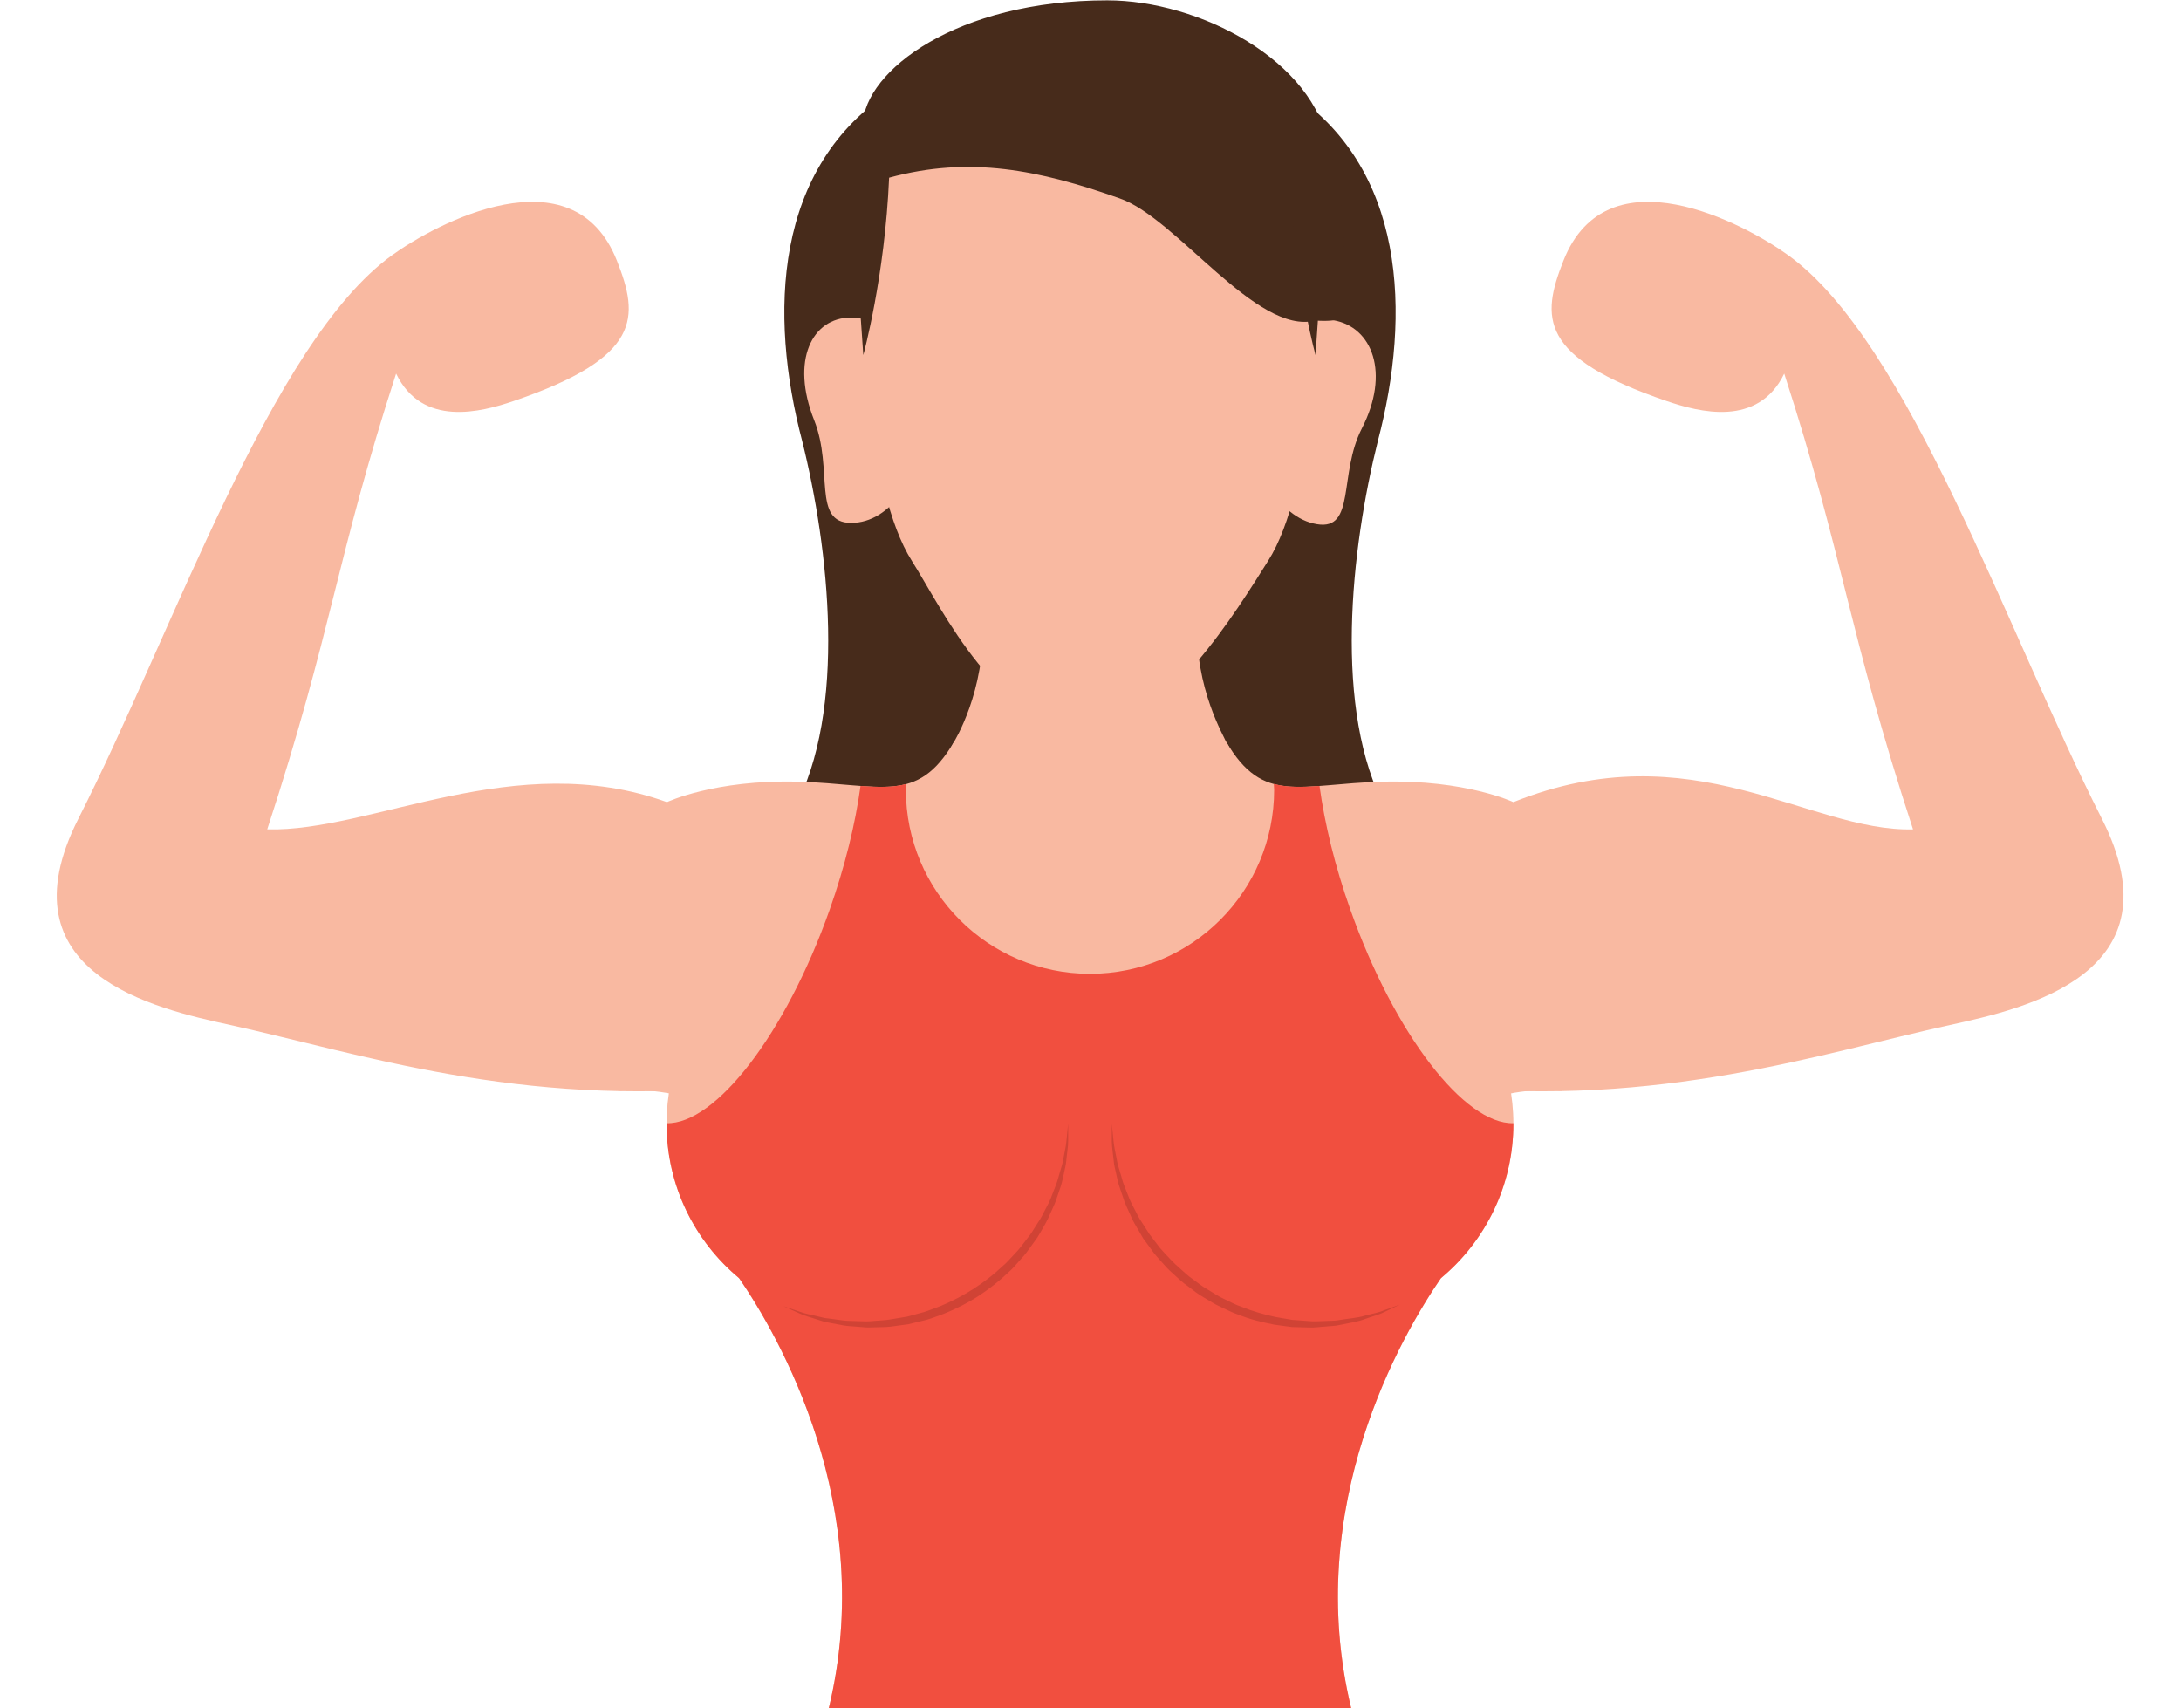
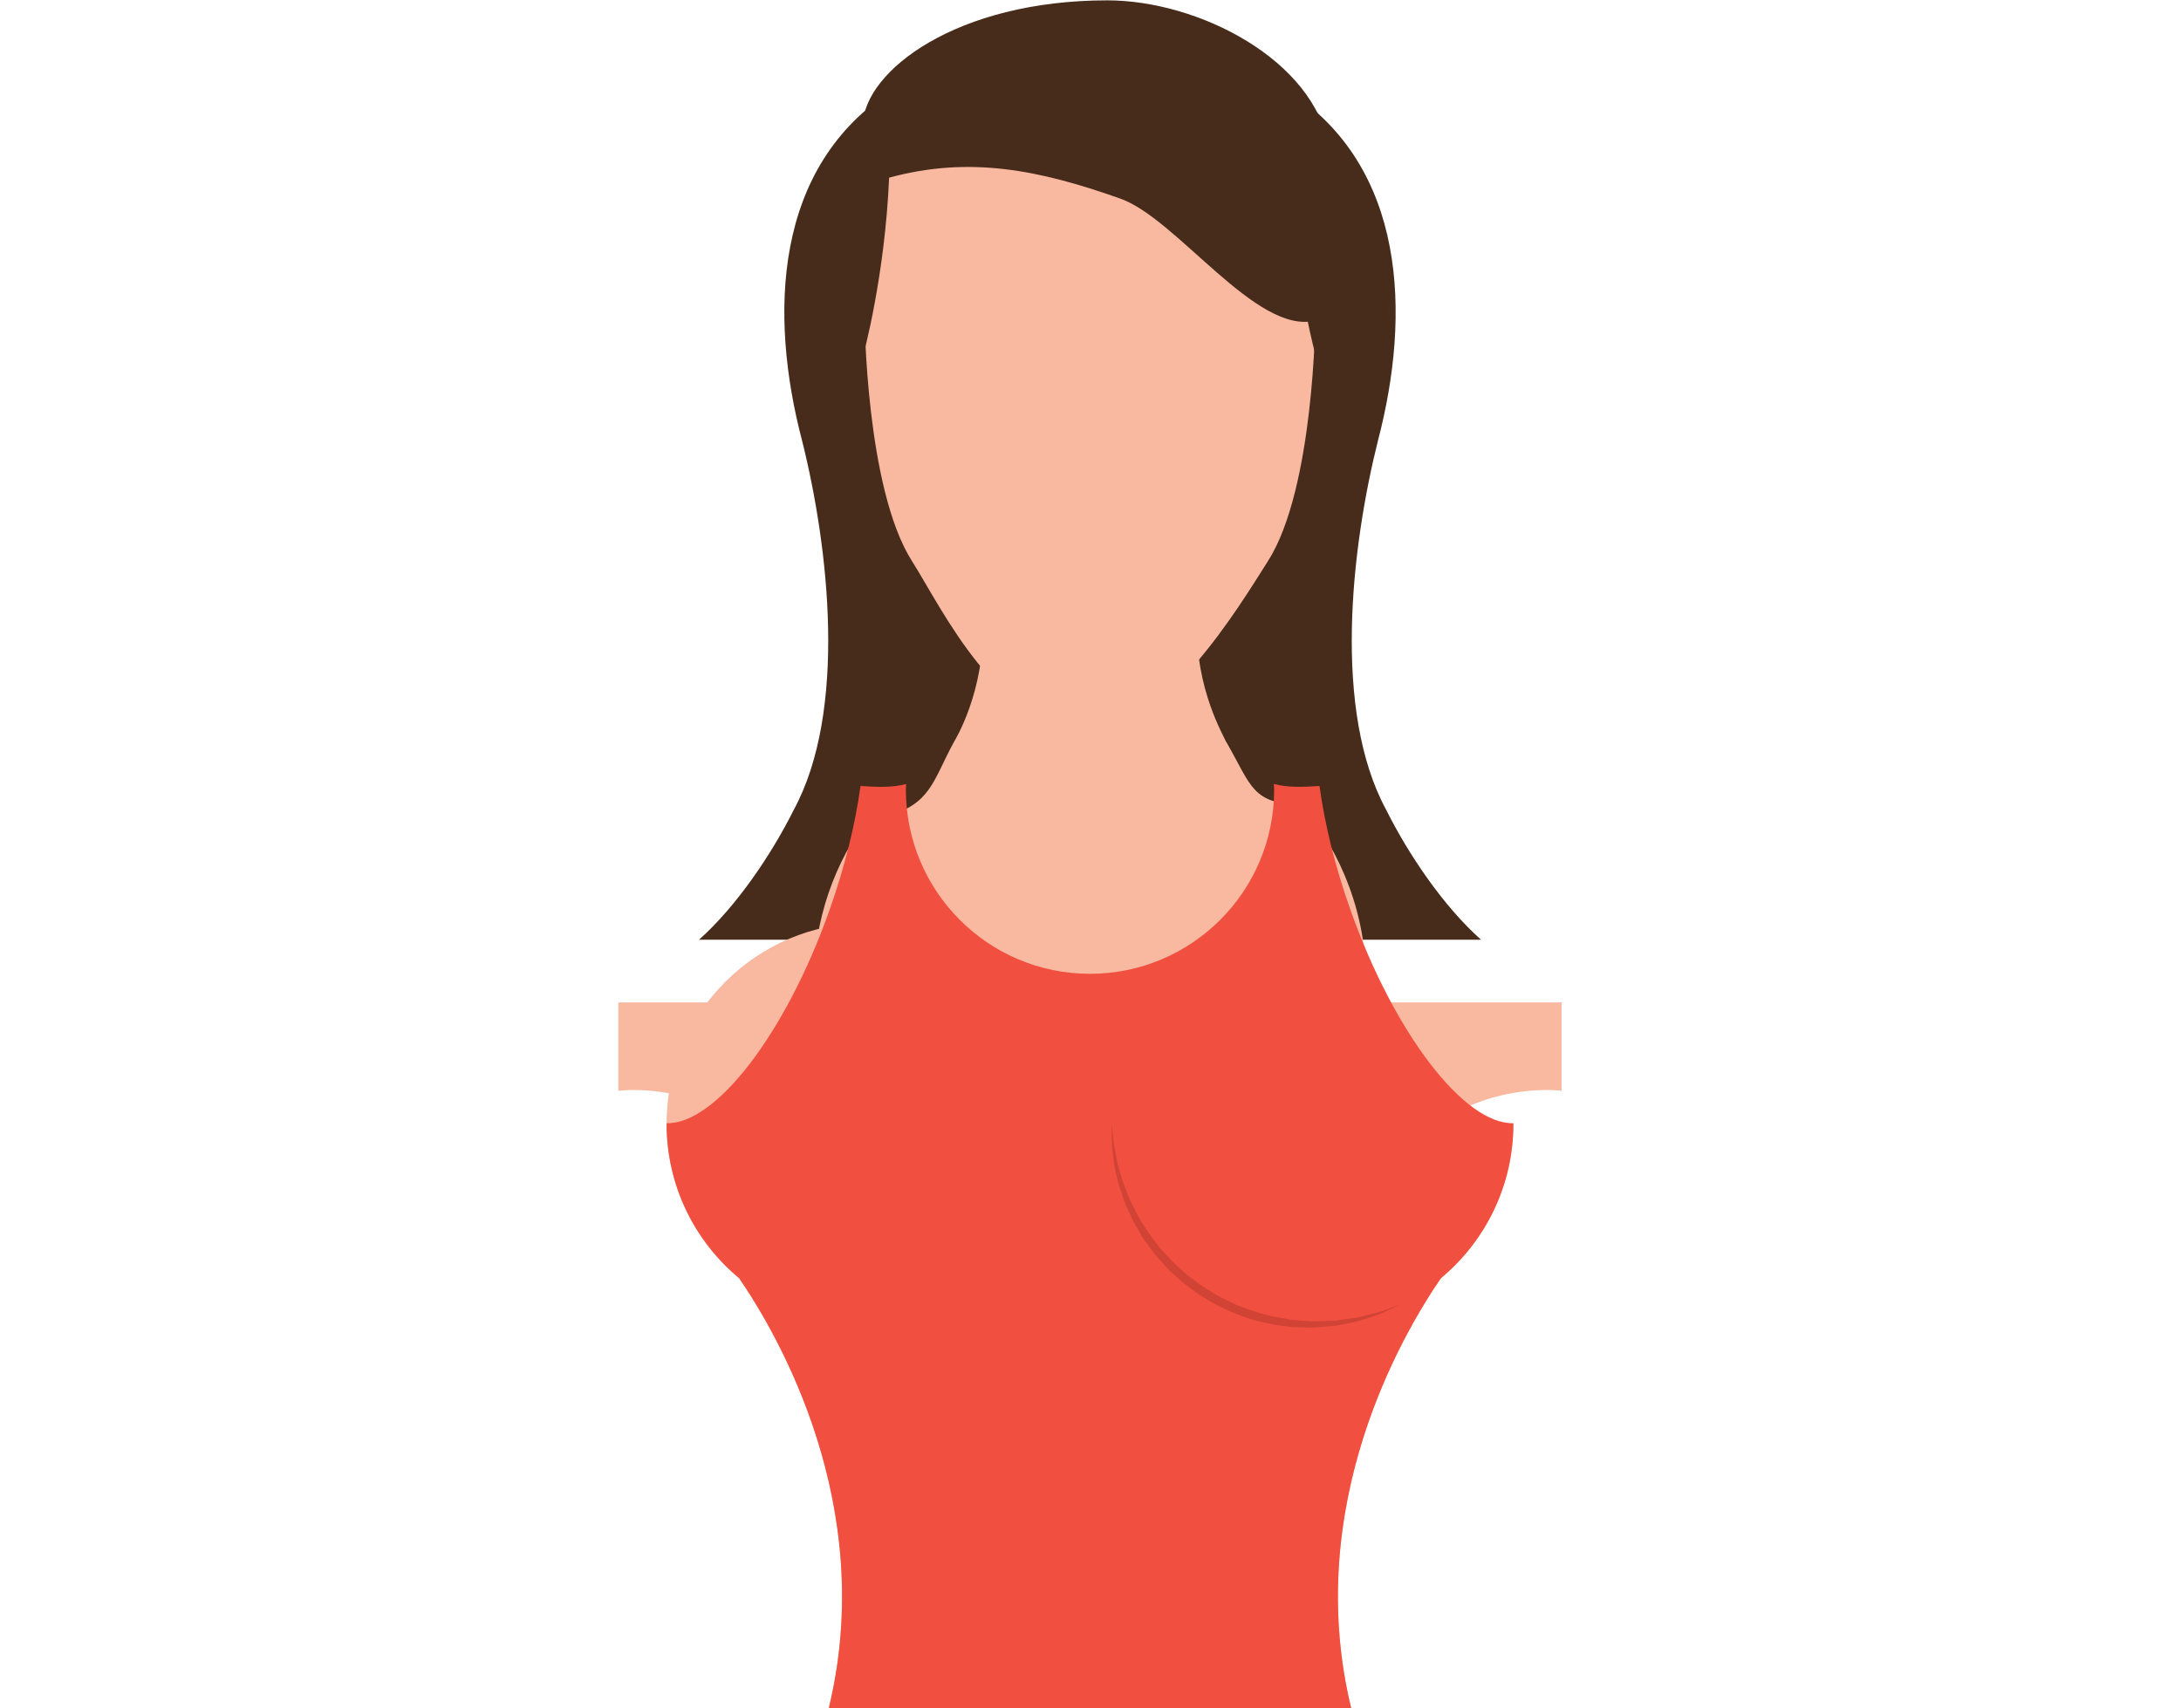
<svg xmlns="http://www.w3.org/2000/svg" height="227.1" preserveAspectRatio="xMidYMid meet" version="1.1" viewBox="67.7 99.0 289.9 227.1" width="289.9" zoomAndPan="magnify">
  <g id="surface1">
    <g id="change1_1">
      <path d="m251.95 206.65c-7.13-13.16-4.66-34.82-1.09-49.08 4.38-16.71 3.83-36.46-12.07-46.6l-26.21-3.02-26.21 3.02c-15.9 10.14-16.45 29.89-12.06 46.6 3.57 14.26 6.03 35.92-1.1 49.08-3.01 6.03-7.67 12.88-12.6 17.27h103.95c-4.94-4.39-9.6-11.24-12.61-17.27" fill="#472b1b" />
    </g>
    <g id="change2_1">
-       <path d="m194.51 197.61c-4.93 8.43-9.69 5.59-20.76 5.3s-17.4 2.72-17.4 2.72c-20.18-7.28-39.22 3.98-53.13 3.62 8.66-26.47 9.17-36.06 17.13-60.59 3.46 7.19 11.31 5.12 15.62 3.65 17.08-5.83 16.69-11.15 13.73-18.65-5.83-14.76-24.15-4.89-29.91-0.72-16.06 11.6-28.958 49.84-41.665 74.88-10.473 20.63 10.219 25.26 20.164 27.43 16.901 3.69 38.481 11.06 67.481 8.16 0.29 0.3 0.59 0.64 0.92 1.01 6.46-2.74 13.36-4.38 20.52-4.74 1.64-0.75 3.3-1.44 4.99-2.04l1.83-32.32 0.48-7.71" fill="#f9b9a1" />
-     </g>
+       </g>
    <g id="change2_2">
-       <path d="m230.69 197.61c4.93 8.43 9.69 5.59 20.76 5.3s17.41 2.72 17.41 2.72c23.87-9.58 39.21 3.98 53.12 3.62-8.66-26.47-9.17-36.06-17.12-60.59-3.47 7.19-11.32 5.12-15.63 3.65-17.07-5.83-16.68-11.15-13.72-18.65 5.82-14.76 24.14-4.89 29.9-0.72 16.06 11.6 28.96 49.84 41.66 74.88 10.48 20.63-10.21 25.26-20.16 27.43-16.9 3.69-38.48 11.06-67.48 8.16-0.29 0.3-0.59 0.64-0.91 1.01-6.47-2.74-13.38-4.38-20.53-4.74-1.63-0.75-3.3-1.44-4.99-2.04l-1.83-32.32-0.48-7.71" fill="#f9b9a1" />
-     </g>
+       </g>
    <g id="change2_3">
      <path d="m249.19 232.25c0.06-0.88 0.1-1.77 0.1-2.68 0-8.94-3.2-17.14-8.52-23.51-6.73-0.31-6.62-2.42-10.08-8.45-0.01 0-0.03-0.02-0.05-0.04-0.08-0.44-4.19-7.02-3.8-16.03h-28.52c0.4 9.33-3.81 16.07-3.81 16.07-2.82 5.16-3.05 8.3-9 9.9-0.83 0.22-1.58 0.17-2.21-0.07-4.66 6.15-7.43 13.82-7.43 22.13 0 0.91 0.04 1.8 0.11 2.68h-26.09v11.75s15.93-2.14 24.48 13.4c2.02 3.67 4.45 6.58 6.99 8.89h-17.34s21.89 26.78 13.82 59.87h69.48c-8.06-33.09 13.82-59.87 13.82-59.87h-17.34c2.54-2.31 4.98-5.22 7-8.89 8.54-15.54 24.47-13.4 24.47-13.4v-11.75h-26.08" fill="#f9b9a1" />
    </g>
    <g id="change2_4">
-       <path d="m268.86 248.38c0 14.74-11.95 26.69-26.69 26.69s-26.69-11.95-26.69-26.69 11.95-26.69 26.69-26.69 26.69 11.95 26.69 26.69" fill="#f9b9a1" />
+       <path d="m268.86 248.38c0 14.74-11.95 26.69-26.69 26.69" fill="#f9b9a1" />
    </g>
    <g id="change2_5">
      <path d="m209.68 248.38c0 14.74-11.95 26.69-26.69 26.69s-26.69-11.95-26.69-26.69 11.95-26.69 26.69-26.69 26.69 11.95 26.69 26.69" fill="#f9b9a1" />
    </g>
    <g id="change2_6">
-       <path d="m190.29 154.86c0 7.53-4.23 13.65-9.46 13.65s-2.31-7.12-4.91-13.65c-3.15-7.92-0.32-13.65 4.91-13.65s9.46 6.11 9.46 13.65" fill="#f9b9a1" />
-     </g>
+       </g>
    <g id="change2_7">
-       <path d="m234.44 153.55c-0.61 7.48 3.11 14.26 8.3 15.13 5.19 0.88 2.86-6.67 5.98-12.73 3.77-7.34 1.41-13.5-3.78-14.38-5.19-0.87-9.9 4.49-10.5 11.98" fill="#f9b9a1" />
-     </g>
+       </g>
    <g id="change2_8">
      <path d="m212.58 101.52c-24.54 0-29.96 17.7-29.96 39.54 0 0 0.15 22.84 6.29 32.51 4.03 6.35 11.55 22.48 23.67 22.48 9.95 0 19.64-16.13 23.67-22.48 6.15-9.67 6.29-32.51 6.29-32.51 0-21.84-8.17-39.54-29.96-39.54" fill="#f9b9a1" />
    </g>
    <g id="change1_2">
      <path d="m214.88 99.047c-20.04 0-32.25 9.373-32.5 16.503-2.18 3.18-0.95 15.29 0.07 30.65 0 0 2.87-10.43 3.43-23.58 10.73-2.93 20-1.01 30.62 2.74 7.57 2.57 18.2 18.25 26.04 16.25 3.45 0.23 3.58-0.55 3.58-0.55 0.77-11.56-0.27-18.37-1.76-22.38-1.89-11.69-17.31-19.633-29.48-19.633" fill="#472b1b" />
    </g>
    <g id="change1_3">
      <path d="m239.42 127.24c0.92 10.89 3.14 18.96 3.14 18.96 0.99-14.99 2.17-26.86 0.21-30.38-0.77 3.94-1.9 7.75-3.35 11.42" fill="#472b1b" />
    </g>
    <g id="change3_1">
      <path d="m268.86 248.31c-6.49 0.18-15.82-11.85-21.67-28.39-2.05-5.78-3.41-11.4-4.1-16.44-2.36 0.17-4.32 0.2-6.07-0.27 0 0.26 0.04 0.51 0.04 0.77 0 13.51-10.96 24.47-24.48 24.47s-24.47-10.96-24.47-24.47c0-0.26 0.03-0.5 0.03-0.76-1.74 0.47-3.71 0.43-6.06 0.26-0.69 5.04-2.06 10.66-4.1 16.44-5.85 16.54-15.19 28.57-21.68 28.39v0.07c0 8.26 3.75 15.64 9.64 20.53 5.15 7.5 18.47 30.28 11.9 57.25h69.48c-6.57-26.97 6.75-49.75 11.91-57.25 5.88-4.89 9.63-12.27 9.63-20.53v-0.07" fill="#f14f3f" />
    </g>
    <g id="change4_1">
      <path d="m253.81 272.41s-0.76 0.36-2.1 1c-0.65 0.35-1.53 0.56-2.51 0.91-0.98 0.39-2.14 0.54-3.4 0.81-0.62 0.16-1.29 0.14-1.98 0.22-0.69 0.03-1.39 0.17-2.15 0.12-0.72-0.02-1.47-0.04-2.23-0.06-0.77-0.09-1.56-0.21-2.37-0.32-1.58-0.31-3.21-0.7-4.78-1.33-0.81-0.26-1.56-0.68-2.34-1.03-0.79-0.34-1.51-0.83-2.25-1.26-0.76-0.42-1.43-0.97-2.11-1.49-0.71-0.48-1.32-1.08-1.95-1.65-0.65-0.55-1.2-1.19-1.75-1.81-0.27-0.32-0.55-0.61-0.8-0.93l-0.72-0.99c-0.24-0.32-0.48-0.65-0.71-0.96-0.21-0.34-0.4-0.68-0.59-1.02-0.39-0.67-0.8-1.31-1.07-2-0.3-0.67-0.62-1.31-0.86-1.96-0.22-0.65-0.44-1.28-0.64-1.89-0.22-0.6-0.31-1.21-0.45-1.78-0.11-0.57-0.28-1.1-0.31-1.62-0.1-1.03-0.26-1.92-0.26-2.67v-2.32s0.08 0.84 0.23 2.31c0.06 0.73 0.28 1.6 0.46 2.6 0.07 0.51 0.27 1.01 0.42 1.57 0.18 0.53 0.29 1.13 0.53 1.71 0.23 0.58 0.47 1.18 0.71 1.81 0.26 0.62 0.61 1.22 0.93 1.86 0.29 0.65 0.72 1.25 1.12 1.88 0.2 0.32 0.4 0.63 0.61 0.95 0.23 0.31 0.46 0.61 0.7 0.92s0.47 0.62 0.71 0.93c0.25 0.3 0.54 0.58 0.8 0.88 0.55 0.58 1.09 1.18 1.71 1.7 0.61 0.55 1.2 1.11 1.88 1.58 0.66 0.48 1.3 1.01 2.03 1.4 0.7 0.42 1.39 0.9 2.14 1.22 0.75 0.35 1.46 0.76 2.24 1.01 1.5 0.61 3.05 1.04 4.56 1.37 0.76 0.13 1.5 0.26 2.23 0.38 0.76 0.06 1.5 0.11 2.22 0.16 0.69 0.08 1.4-0.01 2.07-0.01 0.67-0.05 1.33 0 1.94-0.13 1.23-0.21 2.39-0.27 3.36-0.57 0.97-0.27 1.87-0.41 2.54-0.71 1.4-0.5 2.19-0.79 2.19-0.79" fill="#d04335" />
    </g>
    <g id="change4_2">
-       <path d="m209.68 248.38v2.3c0.01 0.73-0.16 1.61-0.25 2.64-0.04 0.52-0.19 1.04-0.3 1.61-0.13 0.56-0.24 1.16-0.43 1.76-0.21 0.6-0.42 1.23-0.64 1.88s-0.56 1.27-0.84 1.94c-0.28 0.68-0.66 1.33-1.04 1.99-0.2 0.33-0.39 0.66-0.59 1-0.22 0.32-0.46 0.64-0.69 0.96-0.47 0.65-0.93 1.32-1.5 1.91-0.55 0.61-1.07 1.27-1.71 1.81-1.21 1.16-2.56 2.21-3.99 3.14s-2.97 1.69-4.52 2.32c-0.79 0.28-1.56 0.6-2.36 0.82-0.79 0.19-1.58 0.38-2.36 0.57-0.78 0.11-1.56 0.22-2.32 0.32s-1.52 0.06-2.24 0.1c-0.38 0-0.7 0.04-1.1 0.01-0.35-0.03-0.69-0.05-1.02-0.08-0.67-0.06-1.33-0.08-1.95-0.18-0.63-0.11-1.23-0.23-1.8-0.34-0.28-0.06-0.56-0.11-0.83-0.17-0.26-0.07-0.51-0.16-0.76-0.24-0.97-0.33-1.84-0.53-2.5-0.86-1.33-0.61-2.1-0.95-2.1-0.95s0.79 0.27 2.18 0.74c0.67 0.27 1.55 0.4 2.53 0.65 0.25 0.06 0.5 0.13 0.76 0.18 0.26 0.03 0.53 0.06 0.81 0.1 0.56 0.08 1.14 0.15 1.75 0.24 0.61 0.06 1.27 0.05 1.95 0.08 0.34 0.01 0.68 0.02 1.03 0.03 0.3 0.01 0.68-0.04 1.02-0.06 0.7-0.07 1.43-0.07 2.16-0.2 0.73-0.12 1.47-0.25 2.23-0.37 0.74-0.2 1.49-0.41 2.26-0.61 0.75-0.23 1.48-0.55 2.24-0.82 1.48-0.62 2.94-1.37 4.31-2.25 1.38-0.89 2.68-1.88 3.84-2.99 0.63-0.51 1.13-1.14 1.68-1.7 0.56-0.56 1.02-1.2 1.48-1.8 0.23-0.31 0.48-0.6 0.69-0.91 0.2-0.32 0.4-0.64 0.6-0.95 0.41-0.62 0.8-1.23 1.1-1.87 0.31-0.63 0.67-1.22 0.91-1.84 0.24-0.63 0.48-1.22 0.7-1.8 0.23-0.58 0.34-1.16 0.52-1.7 0.15-0.54 0.34-1.05 0.41-1.55 0.17-0.99 0.4-1.84 0.45-2.57 0.15-1.46 0.23-2.29 0.23-2.29" fill="#d04335" />
-     </g>
+       </g>
  </g>
</svg>